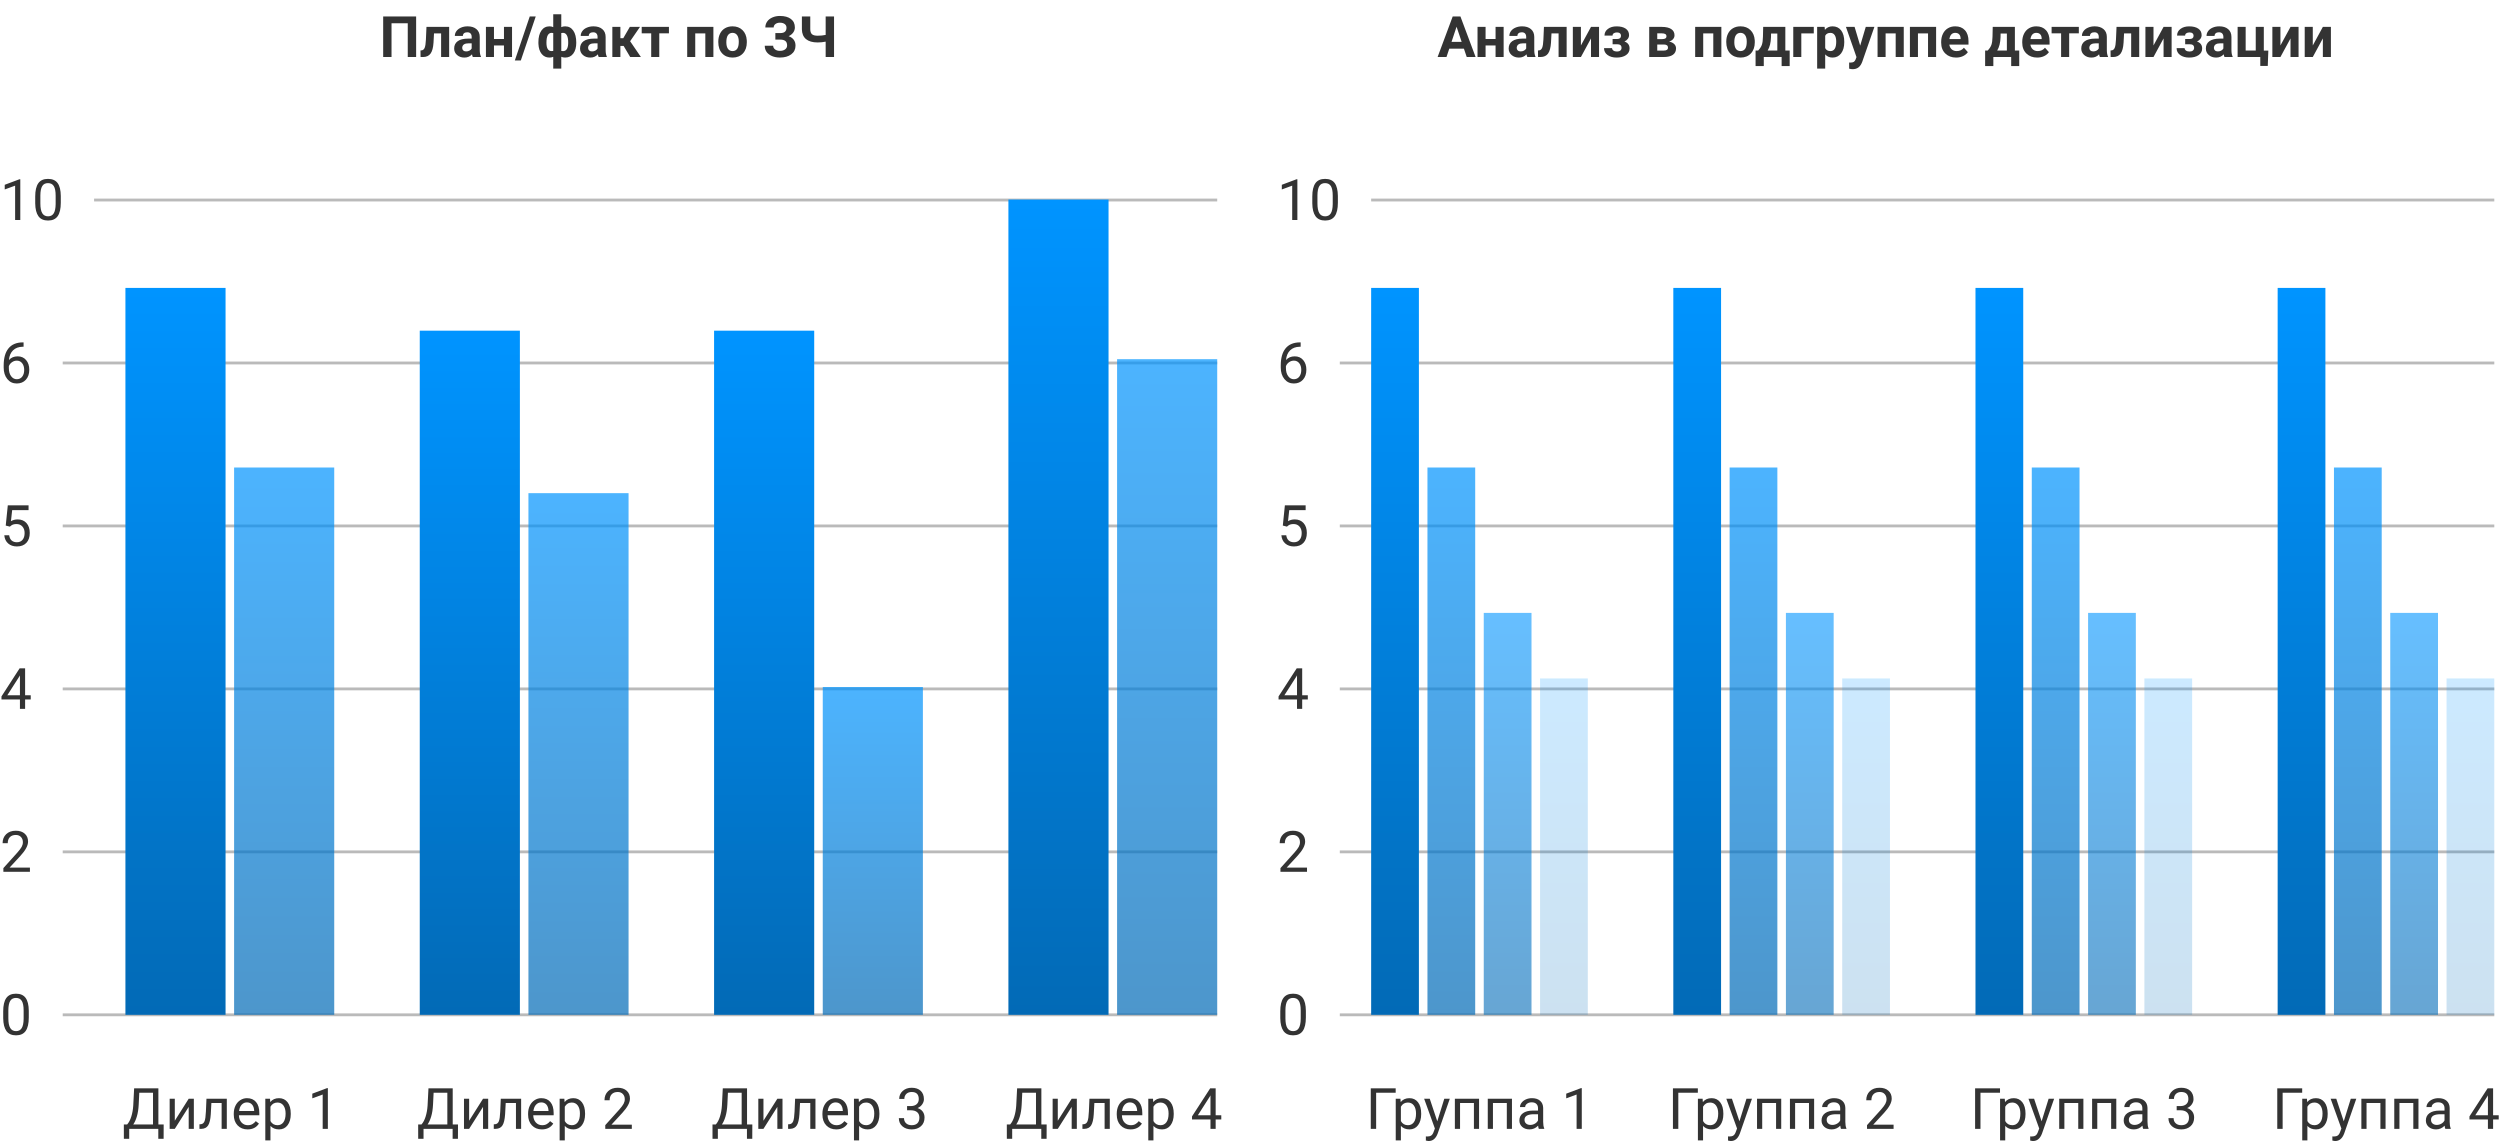
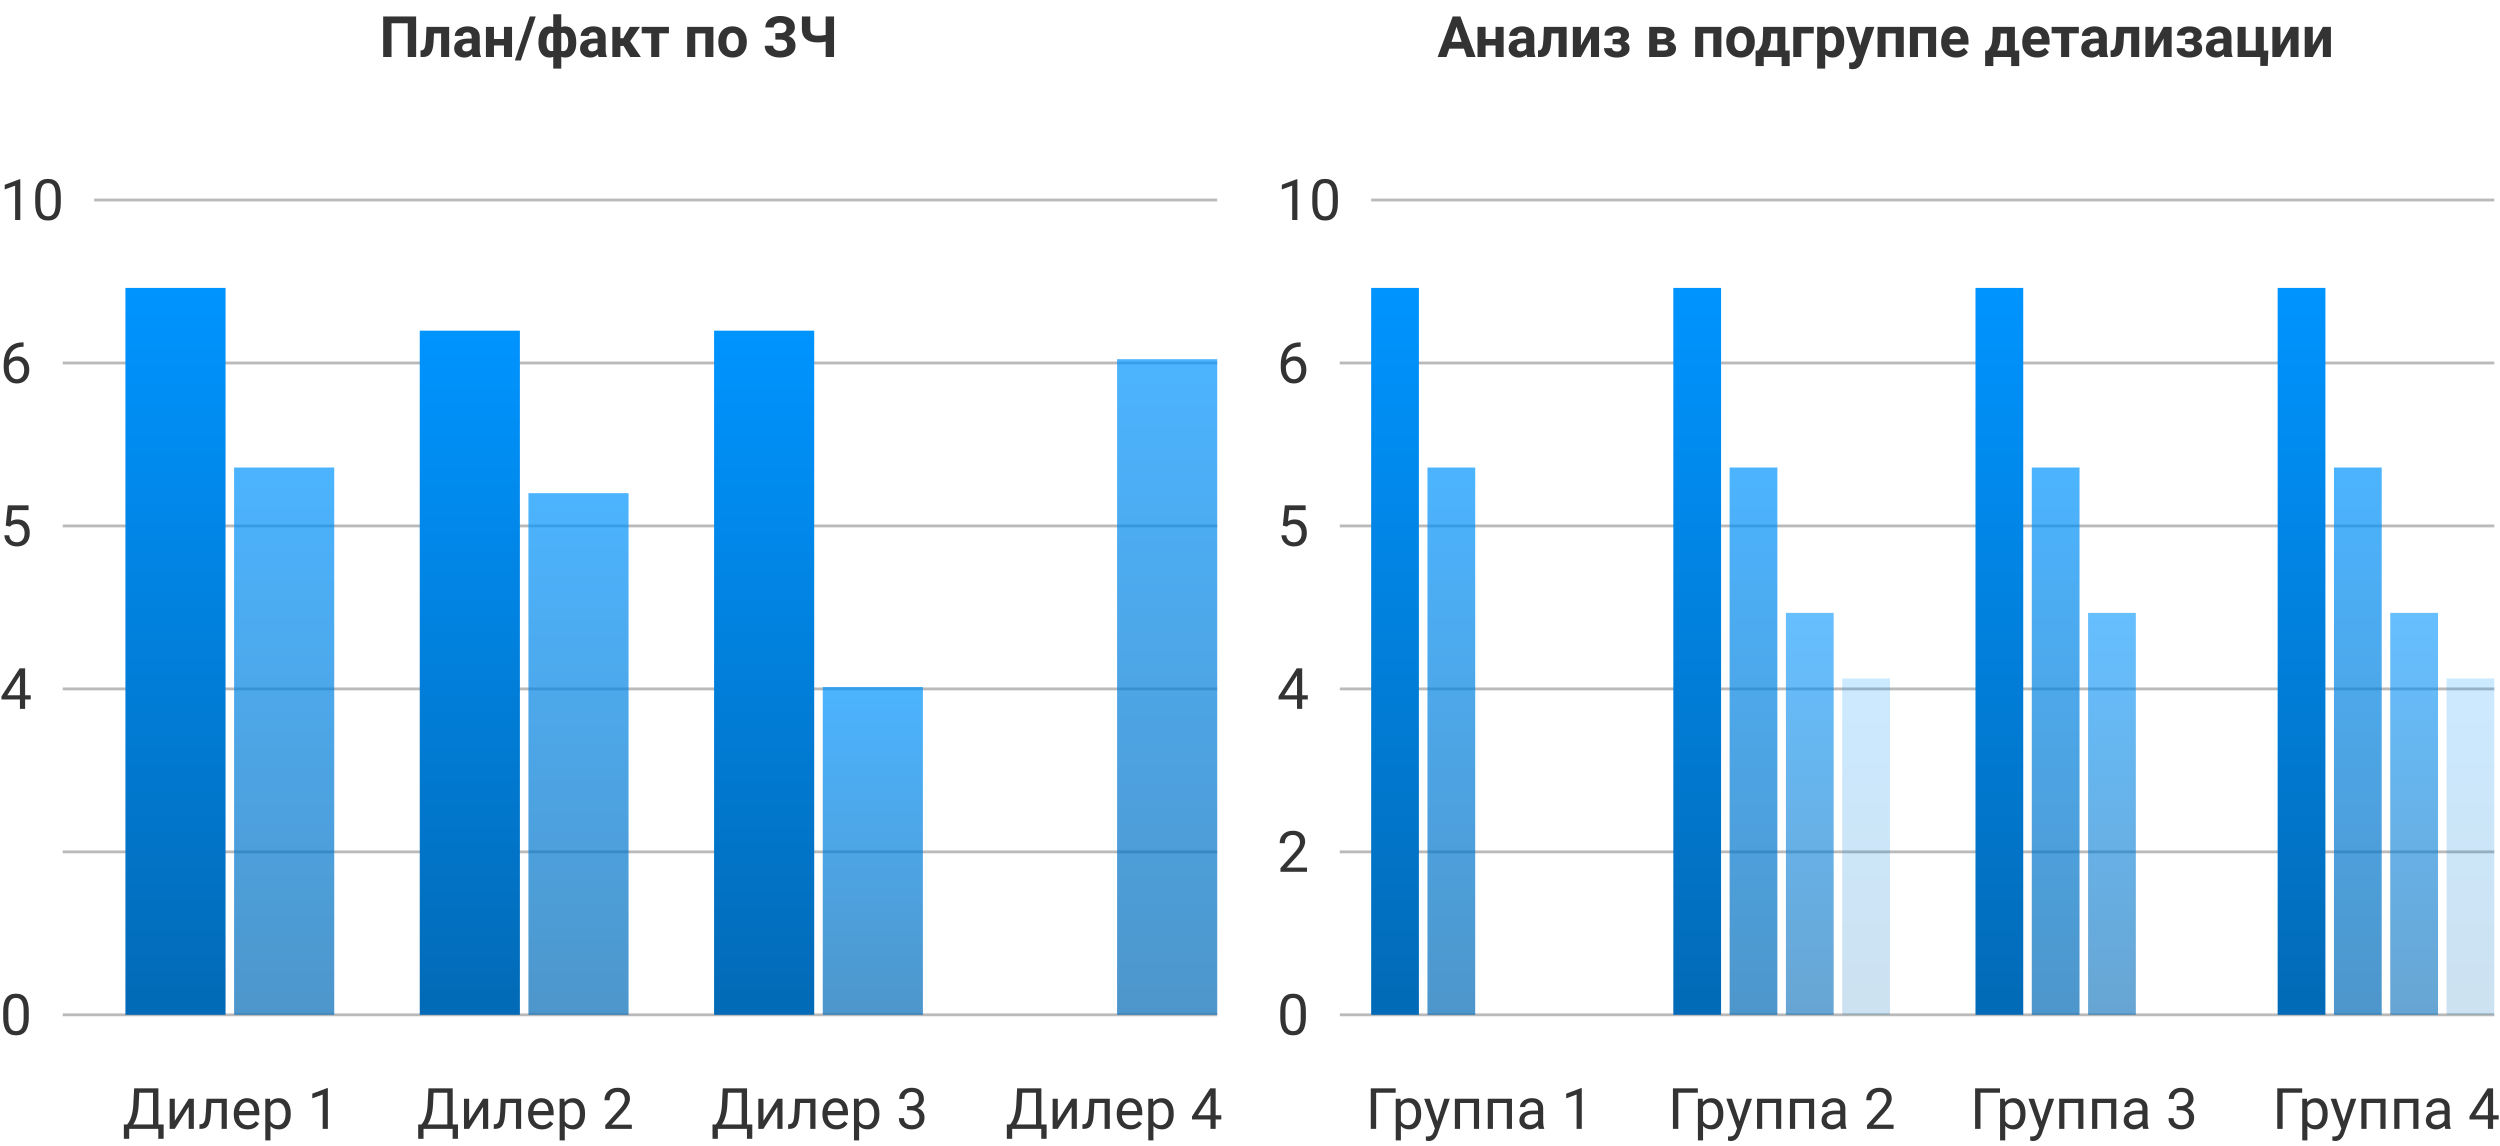
<svg xmlns="http://www.w3.org/2000/svg" width="877" height="402" viewBox="0 0 877 402" fill="none">
  <path d="M145.98 20L143.041 20L143.041 8.154L137.348 8.154L137.348 20L134.418 20L134.418 5.781L145.98 5.781L145.98 20ZM157.563 9.434L157.563 20H154.74L154.74 11.719H152.25L152.074 14.98C151.964 16.719 151.622 17.985 151.049 18.779C150.476 19.574 149.623 19.98 148.49 20H147.533L147.504 17.705L147.855 17.676C148.363 17.637 148.734 17.337 148.969 16.777C149.203 16.217 149.35 15.264 149.408 13.916L149.604 9.434L157.563 9.434ZM165.863 20C165.733 19.746 165.639 19.43 165.58 19.053C164.896 19.814 164.008 20.195 162.914 20.195C161.879 20.195 161.02 19.896 160.336 19.297C159.659 18.698 159.32 17.943 159.32 17.031C159.32 15.912 159.734 15.052 160.561 14.453C161.394 13.854 162.595 13.551 164.164 13.545L165.463 13.545L165.463 12.94C165.463 12.451 165.336 12.06 165.082 11.768C164.835 11.475 164.441 11.328 163.9 11.328C163.425 11.328 163.051 11.442 162.777 11.67C162.51 11.898 162.377 12.21 162.377 12.607L159.555 12.607C159.555 11.995 159.743 11.429 160.121 10.908C160.499 10.387 161.033 9.98 161.723 9.688C162.413 9.388 163.188 9.238 164.047 9.238C165.349 9.238 166.381 9.567 167.143 10.225C167.911 10.876 168.295 11.794 168.295 12.979L168.295 17.559C168.301 18.561 168.441 19.32 168.715 19.834L168.715 20H165.863ZM163.529 18.037C163.946 18.037 164.33 17.946 164.682 17.764C165.033 17.575 165.294 17.324 165.463 17.012L165.463 15.195L164.408 15.195C162.995 15.195 162.243 15.684 162.152 16.66L162.143 16.826C162.143 17.178 162.266 17.467 162.514 17.695C162.761 17.923 163.1 18.037 163.529 18.037ZM179.623 20H176.791L176.791 15.938L173.285 15.938L173.285 20L170.463 20L170.463 9.434H173.285L173.285 13.672L176.791 13.672L176.791 9.434L179.623 9.434L179.623 20ZM182.699 21.221L180.6 21.221L185.834 5.781L187.934 5.781L182.699 21.221ZM188.871 14.795C188.871 13.096 189.216 11.745 189.906 10.742C190.603 9.74 191.56 9.238 192.777 9.238C193.253 9.238 193.686 9.333 194.076 9.521L194.076 5L196.898 5L196.898 9.531C197.302 9.336 197.748 9.238 198.236 9.238C199.46 9.238 200.417 9.74 201.107 10.742C201.804 11.738 202.152 13.158 202.152 15C202.152 16.595 201.804 17.861 201.107 18.799C200.411 19.73 199.46 20.195 198.256 20.195C197.755 20.195 197.302 20.104 196.898 19.922L196.898 24.062H194.076L194.076 19.932C193.686 20.107 193.246 20.195 192.758 20.195C191.618 20.195 190.704 19.769 190.014 18.916C189.324 18.063 188.946 16.895 188.881 15.41L188.871 14.795ZM199.32 14.795C199.32 13.74 199.161 12.933 198.842 12.373C198.523 11.807 198.074 11.523 197.494 11.523C197.312 11.523 197.113 11.546 196.898 11.592L196.898 17.871C197.081 17.91 197.286 17.93 197.514 17.93C198.62 17.93 199.219 17.09 199.311 15.41L199.32 14.795ZM191.693 15C191.693 16.947 192.289 17.92 193.48 17.92C193.728 17.92 193.926 17.904 194.076 17.871L194.076 11.592C193.861 11.546 193.669 11.523 193.5 11.523C192.921 11.523 192.475 11.8 192.162 12.354C191.85 12.9 191.693 13.783 191.693 15ZM210.023 20C209.893 19.746 209.799 19.43 209.74 19.053C209.057 19.814 208.168 20.195 207.074 20.195C206.039 20.195 205.18 19.896 204.496 19.297C203.819 18.698 203.48 17.943 203.48 17.031C203.48 15.912 203.894 15.052 204.721 14.453C205.554 13.854 206.755 13.551 208.324 13.545H209.623L209.623 12.94C209.623 12.451 209.496 12.06 209.242 11.768C208.995 11.475 208.601 11.328 208.061 11.328C207.585 11.328 207.211 11.442 206.938 11.67C206.671 11.898 206.537 12.21 206.537 12.607L203.715 12.607C203.715 11.995 203.904 11.429 204.281 10.908C204.659 10.387 205.193 9.98 205.883 9.688C206.573 9.388 207.348 9.238 208.207 9.238C209.509 9.238 210.541 9.567 211.303 10.225C212.071 10.876 212.455 11.794 212.455 12.979L212.455 17.559C212.462 18.561 212.602 19.32 212.875 19.834L212.875 20H210.023ZM207.689 18.037C208.106 18.037 208.49 17.946 208.842 17.764C209.193 17.575 209.454 17.324 209.623 17.012L209.623 15.195H208.568C207.156 15.195 206.404 15.684 206.313 16.66L206.303 16.826C206.303 17.178 206.426 17.467 206.674 17.695C206.921 17.923 207.26 18.037 207.689 18.037ZM218.764 16.104L217.631 16.104L217.631 20H214.809L214.809 9.434L217.631 9.434L217.631 13.408H218.637L220.941 9.434H224.506L221.049 14.463L224.828 20H221.068L218.764 16.104ZM234.662 11.699L231.273 11.699L231.273 20H228.441L228.441 11.699H225.111L225.111 9.434L234.662 9.434L234.662 11.699ZM250.258 20H247.426L247.426 11.719H243.891L243.891 20H241.068L241.068 9.434L250.258 9.434L250.258 20ZM251.977 14.619C251.977 13.571 252.178 12.637 252.582 11.816C252.986 10.996 253.565 10.361 254.32 9.912C255.082 9.463 255.964 9.238 256.967 9.238C258.393 9.238 259.555 9.674 260.453 10.547C261.358 11.419 261.863 12.604 261.967 14.102L261.986 14.824C261.986 16.445 261.534 17.747 260.629 18.73C259.724 19.707 258.51 20.195 256.986 20.195C255.463 20.195 254.245 19.707 253.334 18.73C252.429 17.754 251.977 16.426 251.977 14.746V14.619ZM254.799 14.824C254.799 15.827 254.988 16.595 255.365 17.129C255.743 17.656 256.283 17.92 256.986 17.92C257.67 17.92 258.204 17.66 258.588 17.139C258.972 16.611 259.164 15.771 259.164 14.619C259.164 13.636 258.972 12.874 258.588 12.334C258.204 11.794 257.663 11.523 256.967 11.523C256.277 11.523 255.743 11.794 255.365 12.334C254.988 12.868 254.799 13.698 254.799 14.824ZM275.902 9.697C275.902 9.157 275.691 8.734 275.268 8.428C274.844 8.115 274.285 7.959 273.588 7.959C272.963 7.959 272.442 8.115 272.025 8.428C271.615 8.734 271.41 9.134 271.41 9.629H268.48C268.48 8.861 268.695 8.171 269.125 7.559C269.561 6.94 270.176 6.458 270.971 6.113C271.771 5.768 272.644 5.596 273.588 5.596C275.229 5.596 276.514 5.947 277.445 6.65C278.376 7.354 278.842 8.35 278.842 9.639C278.842 10.27 278.65 10.856 278.266 11.396C277.888 11.937 277.348 12.37 276.645 12.695C277.426 12.969 278.025 13.385 278.441 13.945C278.858 14.499 279.066 15.189 279.066 16.016C279.066 17.292 278.565 18.307 277.563 19.062C276.566 19.811 275.242 20.186 273.588 20.186C272.553 20.186 271.622 20.01 270.795 19.658C269.968 19.3 269.34 18.815 268.91 18.203C268.487 17.585 268.275 16.869 268.275 16.055H271.225C271.225 16.562 271.446 16.989 271.889 17.334C272.331 17.672 272.898 17.842 273.588 17.842C274.369 17.842 274.984 17.666 275.434 17.314C275.889 16.963 276.117 16.517 276.117 15.977C276.117 15.234 275.915 14.704 275.512 14.385C275.108 14.059 274.519 13.896 273.744 13.896H271.996L271.996 11.602H273.803C275.202 11.582 275.902 10.947 275.902 9.697ZM292.582 5.781L292.582 20L289.643 20L289.643 14.609C288.751 14.798 287.82 14.893 286.85 14.893C285.046 14.893 283.676 14.499 282.738 13.711C281.807 12.923 281.329 11.784 281.303 10.293L281.303 5.781L284.242 5.781L284.242 10.234C284.249 11.048 284.444 11.634 284.828 11.992C285.219 12.35 285.893 12.529 286.85 12.529C287.82 12.529 288.751 12.435 289.643 12.246L289.643 5.781L292.582 5.781Z" fill="#333333" />
  <path d="M7.119 77.167H5.303L5.303 65.126L1.66 66.464L1.66 64.823L6.836 62.88H7.119L7.119 77.167ZM21.328 71.102C21.328 73.218 20.967 74.79 20.244 75.819C19.521 76.848 18.392 77.362 16.855 77.362C15.338 77.362 14.216 76.861 13.486 75.858C12.757 74.849 12.38 73.345 12.354 71.346L12.354 68.934C12.354 66.844 12.715 65.292 13.438 64.276C14.16 63.261 15.293 62.753 16.836 62.753C18.366 62.753 19.492 63.244 20.215 64.227C20.938 65.204 21.309 66.714 21.328 68.758L21.328 71.102ZM19.521 68.632C19.521 67.102 19.307 65.988 18.877 65.292C18.447 64.589 17.767 64.237 16.836 64.237C15.912 64.237 15.238 64.585 14.815 65.282C14.391 65.979 14.173 67.05 14.16 68.495L14.16 71.385C14.16 72.922 14.382 74.058 14.824 74.794C15.273 75.523 15.95 75.888 16.855 75.888C17.747 75.888 18.408 75.542 18.838 74.852C19.274 74.162 19.502 73.075 19.521 71.591L19.521 68.632Z" fill="#333333" />
  <path d="M427 70.167L33 70.167" stroke="#BABABA" />
  <path d="M8.271 120.105L8.271 121.638H7.939C6.533 121.664 5.413 122.081 4.58 122.888C3.747 123.695 3.265 124.831 3.135 126.296C3.883 125.437 4.906 125.007 6.201 125.007C7.438 125.007 8.424 125.443 9.16 126.316C9.902 127.188 10.273 128.314 10.273 129.695C10.273 131.159 9.873 132.331 9.072 133.21C8.278 134.089 7.21 134.529 5.869 134.529C4.508 134.529 3.405 134.008 2.559 132.966C1.712 131.918 1.289 130.57 1.289 128.923L1.289 128.23C1.289 125.613 1.846 123.614 2.959 122.234C4.079 120.847 5.742 120.137 7.949 120.105H8.271ZM5.898 126.511C5.28 126.511 4.71 126.697 4.189 127.068C3.669 127.439 3.307 127.904 3.105 128.464L3.105 129.128C3.105 130.3 3.369 131.244 3.896 131.96C4.424 132.676 5.081 133.034 5.869 133.034C6.683 133.034 7.321 132.735 7.783 132.136C8.252 131.537 8.486 130.753 8.486 129.782C8.486 128.806 8.249 128.018 7.773 127.419C7.305 126.814 6.68 126.511 5.898 126.511Z" fill="#333333" />
  <path d="M427 127.333L22 127.333" stroke="#BABABA" />
  <path d="M2.012 184.371L2.734 177.281H10.02L10.02 178.951H4.268L3.838 182.828C4.535 182.418 5.326 182.213 6.211 182.213C7.507 182.213 8.535 182.643 9.297 183.502C10.059 184.355 10.44 185.51 10.44 186.969C10.44 188.434 10.042 189.589 9.248 190.436C8.46 191.275 7.357 191.695 5.938 191.695C4.681 191.695 3.656 191.347 2.861 190.65C2.067 189.954 1.615 188.99 1.504 187.76H3.213C3.324 188.574 3.613 189.189 4.082 189.605C4.551 190.016 5.169 190.221 5.938 190.221C6.777 190.221 7.435 189.934 7.91 189.361C8.392 188.788 8.633 187.997 8.633 186.988C8.633 186.038 8.372 185.276 7.852 184.703C7.337 184.124 6.65 183.834 5.791 183.834C5.003 183.834 4.385 184.007 3.936 184.352L3.457 184.742L2.012 184.371Z" fill="#333333" />
  <path d="M427 184.5L22 184.5" stroke="#BABABA" />
  <path d="M8.809 243.891H10.781L10.781 245.366H8.809L8.809 248.667H6.992L6.992 245.366H0.518L0.518 244.302L6.885 234.448H8.809L8.809 243.891ZM2.568 243.891H6.992L6.992 236.919L6.777 237.309L2.568 243.891Z" fill="#333333" />
  <path d="M427 241.667L22 241.667" stroke="#BABABA" />
-   <path d="M10.498 305.833H1.182L1.182 304.534L6.104 299.066C6.833 298.239 7.334 297.568 7.607 297.054C7.887 296.533 8.027 295.996 8.027 295.443C8.027 294.7 7.803 294.092 7.354 293.616C6.904 293.141 6.305 292.904 5.557 292.904C4.658 292.904 3.958 293.161 3.457 293.675C2.962 294.183 2.715 294.892 2.715 295.804H0.908C0.908 294.495 1.328 293.437 2.168 292.63C3.014 291.823 4.144 291.419 5.557 291.419C6.878 291.419 7.923 291.767 8.691 292.464C9.46 293.154 9.844 294.075 9.844 295.228C9.844 296.628 8.952 298.294 7.168 300.228L3.359 304.359H10.498L10.498 305.833Z" fill="#333333" />
  <path d="M427 298.833H22" stroke="#BABABA" />
  <path d="M10.098 356.936C10.098 359.051 9.736 360.624 9.014 361.652C8.291 362.681 7.161 363.195 5.625 363.195C4.108 363.195 2.985 362.694 2.256 361.691C1.527 360.682 1.149 359.178 1.123 357.18L1.123 354.768C1.123 352.678 1.484 351.125 2.207 350.109C2.93 349.094 4.062 348.586 5.605 348.586C7.135 348.586 8.262 349.077 8.984 350.061C9.707 351.037 10.078 352.548 10.098 354.592L10.098 356.936ZM8.291 354.465C8.291 352.935 8.076 351.822 7.646 351.125C7.217 350.422 6.536 350.07 5.605 350.07C4.681 350.07 4.007 350.419 3.584 351.115C3.161 351.812 2.943 352.883 2.93 354.328L2.93 357.219C2.93 358.755 3.151 359.891 3.594 360.627C4.043 361.356 4.72 361.721 5.625 361.721C6.517 361.721 7.178 361.376 7.607 360.686C8.044 359.995 8.271 358.908 8.291 357.424L8.291 354.465Z" fill="#333333" />
  <path d="M427 356H22" stroke="#BABABA" />
  <rect width="35.125" height="192" transform="translate(117.25 356) rotate(180)" fill="url(#paint0_linear_943_21602)" fill-opacity="0.7" />
  <rect width="35.125" height="255" transform="translate(79.125 356) rotate(180)" fill="url(#paint1_linear_943_21602)" />
  <path d="M57.397 399.486H55.531L55.531 396H45.326L45.326 399.496H43.451L43.441 394.467H44.603C45.215 393.777 45.7 392.852 46.059 391.693C46.423 390.528 46.651 389.252 46.742 387.865L47.055 381.781H55.56L55.56 394.467H57.416L57.397 399.486ZM46.742 394.467H53.676L53.676 383.324H48.861L48.656 387.504C48.572 389.138 48.353 390.531 48.002 391.684C47.657 392.836 47.237 393.764 46.742 394.467ZM66.195 385.434H68.002L68.002 396H66.195L66.195 388.295L61.322 396H59.516L59.516 385.434H61.322L61.322 393.148L66.195 385.434ZM79.564 385.434L79.564 396H77.748L77.748 386.928H74.154L73.939 390.883C73.822 392.699 73.516 393.998 73.022 394.779C72.533 395.561 71.755 395.967 70.688 396H69.965L69.965 394.408L70.482 394.369C71.068 394.304 71.488 393.965 71.742 393.354C71.996 392.742 72.159 391.609 72.231 389.955L72.426 385.434H79.564ZM86.85 396.195C85.417 396.195 84.252 395.727 83.353 394.789C82.455 393.845 82.006 392.585 82.006 391.01L82.006 390.678C82.006 389.63 82.204 388.695 82.602 387.875C83.005 387.048 83.565 386.404 84.281 385.941C85.004 385.473 85.785 385.238 86.625 385.238C87.999 385.238 89.066 385.691 89.828 386.596C90.59 387.501 90.971 388.796 90.971 390.482L90.971 391.234H83.812C83.838 392.276 84.141 393.119 84.721 393.764C85.307 394.402 86.049 394.721 86.947 394.721C87.585 394.721 88.126 394.59 88.568 394.33C89.011 394.07 89.398 393.725 89.731 393.295L90.834 394.154C89.949 395.515 88.62 396.195 86.85 396.195ZM86.625 386.723C85.896 386.723 85.284 386.99 84.789 387.523C84.294 388.051 83.988 388.793 83.871 389.75H89.164V389.613C89.112 388.695 88.865 387.986 88.422 387.484C87.979 386.977 87.38 386.723 86.625 386.723ZM101.996 390.834C101.996 392.442 101.628 393.738 100.893 394.721C100.157 395.704 99.161 396.195 97.904 396.195C96.622 396.195 95.613 395.788 94.877 394.975L94.877 400.062H93.07L93.07 385.434H94.721L94.809 386.605C95.544 385.694 96.566 385.238 97.875 385.238C99.144 385.238 100.147 385.717 100.883 386.674C101.625 387.631 101.996 388.962 101.996 390.668L101.996 390.834ZM100.189 390.629C100.189 389.438 99.936 388.497 99.428 387.807C98.92 387.117 98.223 386.771 97.338 386.771C96.244 386.771 95.424 387.257 94.877 388.227L94.877 393.275C95.417 394.239 96.244 394.721 97.357 394.721C98.223 394.721 98.91 394.379 99.418 393.695C99.932 393.005 100.189 391.983 100.189 390.629ZM115.014 396H113.197L113.197 383.959L109.555 385.297L109.555 383.656L114.73 381.713H115.014L115.014 396Z" fill="#333333" />
  <rect width="35.125" height="183" transform="translate(220.5 356) rotate(180)" fill="url(#paint2_linear_943_21602)" fill-opacity="0.7" />
  <rect width="35.125" height="240" transform="translate(182.375 356) rotate(180)" fill="url(#paint3_linear_943_21602)" />
  <path d="M160.646 399.486H158.781L158.781 396H148.576L148.576 399.496H146.701L146.691 394.467H147.854C148.465 393.777 148.951 392.852 149.309 391.693C149.673 390.528 149.901 389.252 149.992 387.865L150.305 381.781H158.811L158.811 394.467H160.666L160.646 399.486ZM149.992 394.467H156.926L156.926 383.324H152.111L151.906 387.504C151.822 389.138 151.604 390.531 151.252 391.684C150.907 392.836 150.487 393.764 149.992 394.467ZM169.445 385.434H171.252L171.252 396H169.445L169.445 388.295L164.572 396H162.766L162.766 385.434H164.572L164.572 393.148L169.445 385.434ZM182.814 385.434L182.814 396H180.998L180.998 386.928H177.404L177.189 390.883C177.072 392.699 176.766 393.998 176.271 394.779C175.783 395.561 175.005 395.967 173.938 396H173.215L173.215 394.408L173.732 394.369C174.318 394.304 174.738 393.965 174.992 393.354C175.246 392.742 175.409 391.609 175.48 389.955L175.676 385.434H182.814ZM190.1 396.195C188.667 396.195 187.502 395.727 186.604 394.789C185.705 393.845 185.256 392.585 185.256 391.01L185.256 390.678C185.256 389.63 185.454 388.695 185.852 387.875C186.255 387.048 186.815 386.404 187.531 385.941C188.254 385.473 189.035 385.238 189.875 385.238C191.249 385.238 192.316 385.691 193.078 386.596C193.84 387.501 194.221 388.796 194.221 390.482L194.221 391.234H187.063C187.089 392.276 187.391 393.119 187.971 393.764C188.557 394.402 189.299 394.721 190.197 394.721C190.835 394.721 191.376 394.59 191.818 394.33C192.261 394.07 192.648 393.725 192.98 393.295L194.084 394.154C193.199 395.515 191.87 396.195 190.1 396.195ZM189.875 386.723C189.146 386.723 188.534 386.99 188.039 387.523C187.544 388.051 187.238 388.793 187.121 389.75H192.414V389.613C192.362 388.695 192.115 387.986 191.672 387.484C191.229 386.977 190.63 386.723 189.875 386.723ZM205.246 390.834C205.246 392.442 204.878 393.738 204.143 394.721C203.407 395.704 202.411 396.195 201.154 396.195C199.872 396.195 198.863 395.788 198.127 394.975L198.127 400.062H196.32L196.32 385.434H197.971L198.059 386.605C198.794 385.694 199.816 385.238 201.125 385.238C202.395 385.238 203.397 385.717 204.133 386.674C204.875 387.631 205.246 388.962 205.246 390.668L205.246 390.834ZM203.439 390.629C203.439 389.438 203.186 388.497 202.678 387.807C202.17 387.117 201.473 386.771 200.588 386.771C199.494 386.771 198.674 387.257 198.127 388.227L198.127 393.275C198.667 394.239 199.494 394.721 200.607 394.721C201.473 394.721 202.16 394.379 202.668 393.695C203.182 393.005 203.439 391.983 203.439 390.629ZM221.643 396H212.326L212.326 394.701L217.248 389.232C217.977 388.406 218.479 387.735 218.752 387.221C219.032 386.7 219.172 386.163 219.172 385.609C219.172 384.867 218.947 384.258 218.498 383.783C218.049 383.308 217.45 383.07 216.701 383.07C215.803 383.07 215.103 383.327 214.602 383.842C214.107 384.35 213.859 385.059 213.859 385.971H212.053C212.053 384.662 212.473 383.604 213.313 382.797C214.159 381.99 215.288 381.586 216.701 381.586C218.023 381.586 219.068 381.934 219.836 382.631C220.604 383.321 220.988 384.242 220.988 385.395C220.988 386.794 220.096 388.461 218.313 390.395L214.504 394.525H221.643L221.643 396Z" fill="#333333" />
  <rect width="35.125" height="115" transform="translate(323.75 356) rotate(180)" fill="url(#paint4_linear_943_21602)" fill-opacity="0.7" />
  <rect width="35.125" height="240" transform="translate(285.625 356) rotate(180)" fill="url(#paint5_linear_943_21602)" />
  <path d="M263.896 399.486H262.031L262.031 396H251.826L251.826 399.496H249.951L249.941 394.467H251.104C251.715 393.777 252.201 392.852 252.559 391.693C252.923 390.528 253.151 389.252 253.242 387.865L253.555 381.781H262.061L262.061 394.467H263.916L263.896 399.486ZM253.242 394.467H260.176L260.176 383.324H255.361L255.156 387.504C255.072 389.138 254.854 390.531 254.502 391.684C254.157 392.836 253.737 393.764 253.242 394.467ZM272.695 385.434H274.502L274.502 396H272.695L272.695 388.295L267.822 396H266.016L266.016 385.434H267.822L267.822 393.148L272.695 385.434ZM286.064 385.434L286.064 396H284.248L284.248 386.928H280.654L280.439 390.883C280.322 392.699 280.016 393.998 279.521 394.779C279.033 395.561 278.255 395.967 277.188 396H276.465L276.465 394.408L276.982 394.369C277.568 394.304 277.988 393.965 278.242 393.354C278.496 392.742 278.659 391.609 278.73 389.955L278.926 385.434H286.064ZM293.35 396.195C291.917 396.195 290.752 395.727 289.854 394.789C288.955 393.845 288.506 392.585 288.506 391.01V390.678C288.506 389.63 288.704 388.695 289.102 387.875C289.505 387.048 290.065 386.404 290.781 385.941C291.504 385.473 292.285 385.238 293.125 385.238C294.499 385.238 295.566 385.691 296.328 386.596C297.09 387.501 297.471 388.796 297.471 390.482L297.471 391.234H290.313C290.339 392.276 290.641 393.119 291.221 393.764C291.807 394.402 292.549 394.721 293.447 394.721C294.085 394.721 294.626 394.59 295.068 394.33C295.511 394.07 295.898 393.725 296.23 393.295L297.334 394.154C296.449 395.515 295.12 396.195 293.35 396.195ZM293.125 386.723C292.396 386.723 291.784 386.99 291.289 387.523C290.794 388.051 290.488 388.793 290.371 389.75H295.664V389.613C295.612 388.695 295.365 387.986 294.922 387.484C294.479 386.977 293.88 386.723 293.125 386.723ZM308.496 390.834C308.496 392.442 308.128 393.738 307.393 394.721C306.657 395.704 305.661 396.195 304.404 396.195C303.122 396.195 302.113 395.788 301.377 394.975L301.377 400.062H299.57L299.57 385.434H301.221L301.309 386.605C302.044 385.694 303.066 385.238 304.375 385.238C305.645 385.238 306.647 385.717 307.383 386.674C308.125 387.631 308.496 388.962 308.496 390.668V390.834ZM306.689 390.629C306.689 389.438 306.436 388.497 305.928 387.807C305.42 387.117 304.723 386.771 303.838 386.771C302.744 386.771 301.924 387.257 301.377 388.227L301.377 393.275C301.917 394.239 302.744 394.721 303.857 394.721C304.723 394.721 305.41 394.379 305.918 393.695C306.432 393.005 306.689 391.983 306.689 390.629ZM318.203 388.012H319.561C320.413 387.999 321.084 387.774 321.572 387.338C322.061 386.902 322.305 386.312 322.305 385.57C322.305 383.904 321.475 383.07 319.814 383.07C319.033 383.07 318.408 383.295 317.939 383.744C317.477 384.187 317.246 384.776 317.246 385.512H315.439C315.439 384.385 315.85 383.451 316.67 382.709C317.497 381.96 318.545 381.586 319.814 381.586C321.156 381.586 322.207 381.941 322.969 382.65C323.73 383.36 324.111 384.346 324.111 385.609C324.111 386.228 323.91 386.827 323.506 387.406C323.109 387.986 322.565 388.419 321.875 388.705C322.656 388.952 323.258 389.363 323.682 389.936C324.111 390.508 324.326 391.208 324.326 392.035C324.326 393.311 323.91 394.324 323.076 395.072C322.243 395.821 321.159 396.195 319.824 396.195C318.49 396.195 317.402 395.834 316.563 395.111C315.729 394.389 315.313 393.435 315.313 392.25H317.129C317.129 392.999 317.373 393.598 317.861 394.047C318.35 394.496 319.004 394.721 319.824 394.721C320.697 394.721 321.364 394.493 321.826 394.037C322.288 393.581 322.52 392.927 322.52 392.074C322.52 391.247 322.266 390.613 321.758 390.17C321.25 389.727 320.518 389.499 319.561 389.486H318.203L318.203 388.012Z" fill="#333333" />
  <rect width="35.125" height="230" transform="translate(427 356) rotate(180)" fill="url(#paint6_linear_943_21602)" fill-opacity="0.7" />
-   <rect width="35.125" height="286" transform="translate(388.875 356) rotate(180)" fill="url(#paint7_linear_943_21602)" />
  <path d="M367.146 399.486H365.281L365.281 396H355.076L355.076 399.496H353.201L353.191 394.467H354.354C354.965 393.777 355.451 392.852 355.809 391.693C356.173 390.528 356.401 389.252 356.492 387.865L356.805 381.781H365.311L365.311 394.467H367.166L367.146 399.486ZM356.492 394.467H363.426L363.426 383.324H358.611L358.406 387.504C358.322 389.138 358.104 390.531 357.752 391.684C357.407 392.836 356.987 393.764 356.492 394.467ZM375.945 385.434H377.752L377.752 396H375.945L375.945 388.295L371.072 396H369.266L369.266 385.434H371.072L371.072 393.148L375.945 385.434ZM389.314 385.434L389.314 396H387.498L387.498 386.928H383.904L383.689 390.883C383.572 392.699 383.266 393.998 382.771 394.779C382.283 395.561 381.505 395.967 380.438 396H379.715L379.715 394.408L380.232 394.369C380.818 394.304 381.238 393.965 381.492 393.354C381.746 392.742 381.909 391.609 381.98 389.955L382.176 385.434H389.314ZM396.6 396.195C395.167 396.195 394.002 395.727 393.104 394.789C392.205 393.845 391.756 392.585 391.756 391.01V390.678C391.756 389.63 391.954 388.695 392.352 387.875C392.755 387.048 393.315 386.404 394.031 385.941C394.754 385.473 395.535 385.238 396.375 385.238C397.749 385.238 398.816 385.691 399.578 386.596C400.34 387.501 400.721 388.796 400.721 390.482L400.721 391.234H393.563C393.589 392.276 393.891 393.119 394.471 393.764C395.057 394.402 395.799 394.721 396.697 394.721C397.335 394.721 397.876 394.59 398.318 394.33C398.761 394.07 399.148 393.725 399.48 393.295L400.584 394.154C399.699 395.515 398.37 396.195 396.6 396.195ZM396.375 386.723C395.646 386.723 395.034 386.99 394.539 387.523C394.044 388.051 393.738 388.793 393.621 389.75H398.914V389.613C398.862 388.695 398.615 387.986 398.172 387.484C397.729 386.977 397.13 386.723 396.375 386.723ZM411.746 390.834C411.746 392.442 411.378 393.738 410.643 394.721C409.907 395.704 408.911 396.195 407.654 396.195C406.372 396.195 405.363 395.788 404.627 394.975L404.627 400.062H402.82L402.82 385.434H404.471L404.559 386.605C405.294 385.694 406.316 385.238 407.625 385.238C408.895 385.238 409.897 385.717 410.633 386.674C411.375 387.631 411.746 388.962 411.746 390.668V390.834ZM409.939 390.629C409.939 389.438 409.686 388.497 409.178 387.807C408.67 387.117 407.973 386.771 407.088 386.771C405.994 386.771 405.174 387.257 404.627 388.227L404.627 393.275C405.167 394.239 405.994 394.721 407.107 394.721C407.973 394.721 408.66 394.379 409.168 393.695C409.682 393.005 409.939 391.983 409.939 390.629ZM426.453 391.225H428.426L428.426 392.699H426.453L426.453 396H424.637L424.637 392.699H418.162V391.635L424.529 381.781H426.453L426.453 391.225ZM420.213 391.225H424.637L424.637 384.252L424.422 384.643L420.213 391.225Z" fill="#333333" />
  <path d="M513.541 17.07H508.404L507.428 20H504.313L509.605 5.781L512.32 5.781L517.643 20L514.527 20L513.541 17.07ZM509.195 14.697L512.75 14.697L510.963 9.375L509.195 14.697ZM527.477 20L524.645 20L524.645 15.938L521.139 15.938L521.139 20H518.316L518.316 9.434L521.139 9.434L521.139 13.672L524.645 13.672L524.645 9.434H527.477L527.477 20ZM535.787 20C535.657 19.746 535.563 19.43 535.504 19.053C534.82 19.814 533.932 20.195 532.838 20.195C531.803 20.195 530.943 19.896 530.26 19.297C529.583 18.698 529.244 17.943 529.244 17.031C529.244 15.912 529.658 15.052 530.484 14.453C531.318 13.854 532.519 13.551 534.088 13.545H535.387L535.387 12.94C535.387 12.451 535.26 12.06 535.006 11.768C534.758 11.475 534.365 11.328 533.824 11.328C533.349 11.328 532.975 11.442 532.701 11.67C532.434 11.898 532.301 12.21 532.301 12.607H529.479C529.479 11.995 529.667 11.429 530.045 10.908C530.423 10.387 530.956 9.98 531.646 9.688C532.337 9.388 533.111 9.238 533.971 9.238C535.273 9.238 536.305 9.567 537.066 10.225C537.835 10.876 538.219 11.794 538.219 12.979L538.219 17.559C538.225 18.561 538.365 19.32 538.639 19.834V20L535.787 20ZM533.453 18.037C533.87 18.037 534.254 17.946 534.605 17.764C534.957 17.575 535.217 17.324 535.387 17.012V15.195H534.332C532.919 15.195 532.167 15.684 532.076 16.66L532.066 16.826C532.066 17.178 532.19 17.467 532.438 17.695C532.685 17.923 533.023 18.037 533.453 18.037ZM549.576 9.434L549.576 20H546.754L546.754 11.719H544.264L544.088 14.98C543.977 16.719 543.635 17.985 543.063 18.779C542.49 19.574 541.637 19.98 540.504 20H539.547L539.518 17.705L539.869 17.676C540.377 17.637 540.748 17.337 540.982 16.777C541.217 16.217 541.363 15.264 541.422 13.916L541.617 9.434L549.576 9.434ZM558.121 9.434H560.943L560.943 20H558.121L558.121 13.477L554.586 20H551.754L551.754 9.434L554.586 9.434L554.586 15.947L558.121 9.434ZM568.648 12.549C568.648 12.178 568.525 11.891 568.277 11.69C568.036 11.481 567.691 11.377 567.242 11.377C566.78 11.377 566.402 11.475 566.109 11.67C565.823 11.859 565.68 12.129 565.68 12.48H562.857C562.857 11.523 563.255 10.745 564.049 10.146C564.843 9.548 565.859 9.248 567.096 9.248C568.456 9.248 569.524 9.515 570.299 10.049C571.08 10.583 571.471 11.341 571.471 12.324C571.471 12.793 571.327 13.226 571.041 13.623C570.761 14.014 570.364 14.326 569.85 14.56C571.054 14.984 571.656 15.801 571.656 17.012C571.656 17.982 571.24 18.756 570.406 19.336C569.579 19.909 568.476 20.195 567.096 20.195C565.813 20.195 564.758 19.896 563.932 19.297C563.105 18.698 562.691 17.891 562.691 16.875L565.514 16.875C565.514 17.233 565.673 17.523 565.992 17.744C566.311 17.965 566.728 18.076 567.242 18.076C567.743 18.076 568.134 17.959 568.414 17.725C568.694 17.49 568.834 17.184 568.834 16.807C568.834 16.344 568.701 16.016 568.434 15.82C568.167 15.618 567.766 15.518 567.232 15.518L565.699 15.518L565.699 13.682L567.33 13.682C568.209 13.656 568.648 13.278 568.648 12.549ZM578.541 20L578.541 9.434L582.955 9.434C584.394 9.434 585.497 9.688 586.266 10.195C587.034 10.703 587.418 11.432 587.418 12.383C587.418 12.871 587.255 13.31 586.93 13.701C586.611 14.085 586.142 14.382 585.523 14.59C586.279 14.733 586.871 15.016 587.301 15.44C587.737 15.856 587.955 16.37 587.955 16.982C587.955 17.965 587.584 18.714 586.842 19.229C586.106 19.743 585.035 20 583.629 20L578.541 20ZM581.363 15.615L581.363 17.744L583.639 17.744C584.635 17.744 585.133 17.396 585.133 16.699C585.133 15.99 584.658 15.628 583.707 15.615H581.363ZM581.363 13.721H583.111C584.101 13.708 584.596 13.389 584.596 12.764C584.596 12.38 584.459 12.106 584.186 11.943C583.919 11.781 583.508 11.699 582.955 11.699H581.363L581.363 13.721ZM603.854 20L601.021 20L601.021 11.719L597.486 11.719L597.486 20H594.664L594.664 9.434L603.854 9.434L603.854 20ZM605.572 14.619C605.572 13.571 605.774 12.637 606.178 11.816C606.581 10.996 607.161 10.361 607.916 9.912C608.678 9.463 609.56 9.238 610.563 9.238C611.988 9.238 613.15 9.674 614.049 10.547C614.954 11.419 615.458 12.604 615.563 14.102L615.582 14.824C615.582 16.445 615.13 17.747 614.225 18.73C613.32 19.707 612.105 20.195 610.582 20.195C609.059 20.195 607.841 19.707 606.93 18.73C606.025 17.754 605.572 16.426 605.572 14.746V14.619ZM608.395 14.824C608.395 15.827 608.583 16.595 608.961 17.129C609.339 17.656 609.879 17.92 610.582 17.92C611.266 17.92 611.799 17.66 612.184 17.139C612.568 16.611 612.76 15.771 612.76 14.619C612.76 13.636 612.568 12.874 612.184 12.334C611.799 11.794 611.259 11.523 610.563 11.523C609.872 11.523 609.339 11.794 608.961 12.334C608.583 12.868 608.395 13.698 608.395 14.824ZM616.764 17.725C617.402 17.047 617.835 16.377 618.063 15.713C618.29 15.049 618.417 14.108 618.443 12.891L618.521 9.434L626.295 9.434L626.295 17.725H627.818L627.818 23.174H624.996L624.996 20L618.736 20L618.736 23.174H615.855L615.855 17.725H616.764ZM620.094 17.725H623.482L623.482 11.768L621.285 11.768L621.266 13.037C621.207 14.977 620.816 16.54 620.094 17.725ZM636.275 11.719L631.9 11.719L631.9 20H629.078L629.078 9.434L636.275 9.434L636.275 11.719ZM646.969 14.815C646.969 16.442 646.598 17.747 645.855 18.73C645.12 19.707 644.124 20.195 642.867 20.195C641.799 20.195 640.937 19.824 640.279 19.082L640.279 24.062L637.457 24.062L637.457 9.434H640.074L640.172 10.469C640.855 9.648 641.747 9.238 642.848 9.238C644.15 9.238 645.162 9.72 645.885 10.684C646.607 11.647 646.969 12.975 646.969 14.668V14.815ZM644.146 14.609C644.146 13.626 643.971 12.868 643.619 12.334C643.274 11.8 642.77 11.533 642.105 11.533C641.22 11.533 640.611 11.872 640.279 12.549L640.279 16.875C640.624 17.572 641.24 17.92 642.125 17.92C643.473 17.92 644.146 16.816 644.146 14.609ZM652.555 16.006L654.508 9.434H657.535L653.287 21.641L653.053 22.197C652.421 23.578 651.38 24.268 649.928 24.268C649.518 24.268 649.101 24.206 648.678 24.082L648.678 21.943L649.107 21.953C649.641 21.953 650.038 21.872 650.299 21.709C650.566 21.546 650.774 21.276 650.924 20.898L651.256 20.029L647.555 9.434L650.592 9.434L652.555 16.006ZM667.838 20L665.006 20L665.006 11.719L661.471 11.719L661.471 20H658.648L658.648 9.434L667.838 9.434L667.838 20ZM679.186 20H676.354L676.354 11.719L672.818 11.719L672.818 20H669.996L669.996 9.434L679.186 9.434L679.186 20ZM686.207 20.195C684.658 20.195 683.395 19.72 682.418 18.77C681.448 17.819 680.963 16.553 680.963 14.971L680.963 14.697C680.963 13.636 681.168 12.689 681.578 11.855C681.988 11.016 682.568 10.371 683.316 9.922C684.072 9.466 684.931 9.238 685.895 9.238C687.34 9.238 688.476 9.694 689.303 10.605C690.136 11.517 690.553 12.809 690.553 14.482L690.553 15.635L683.824 15.635C683.915 16.325 684.189 16.878 684.645 17.295C685.107 17.712 685.689 17.92 686.393 17.92C687.48 17.92 688.329 17.526 688.941 16.738L690.328 18.291C689.905 18.89 689.332 19.359 688.609 19.697C687.887 20.029 687.086 20.195 686.207 20.195ZM685.885 11.523C685.325 11.523 684.869 11.712 684.518 12.09C684.173 12.467 683.951 13.008 683.854 13.711L687.779 13.711V13.486C687.766 12.861 687.597 12.38 687.271 12.041C686.946 11.696 686.484 11.523 685.885 11.523ZM697.291 17.725C697.929 17.047 698.362 16.377 698.59 15.713C698.818 15.049 698.945 14.108 698.971 12.891L699.049 9.434L706.822 9.434L706.822 17.725H708.346L708.346 23.174H705.523L705.523 20L699.264 20L699.264 23.174H696.383L696.383 17.725H697.291ZM700.621 17.725L704.01 17.725L704.01 11.768H701.813L701.793 13.037C701.734 14.977 701.344 16.54 700.621 17.725ZM714.645 20.195C713.095 20.195 711.832 19.72 710.855 18.77C709.885 17.819 709.4 16.553 709.4 14.971V14.697C709.4 13.636 709.605 12.689 710.016 11.855C710.426 11.016 711.005 10.371 711.754 9.922C712.509 9.466 713.368 9.238 714.332 9.238C715.777 9.238 716.913 9.694 717.74 10.605C718.574 11.517 718.99 12.809 718.99 14.482L718.99 15.635L712.262 15.635C712.353 16.325 712.626 16.878 713.082 17.295C713.544 17.712 714.127 17.92 714.83 17.92C715.917 17.92 716.767 17.526 717.379 16.738L718.766 18.291C718.342 18.89 717.77 19.359 717.047 19.697C716.324 20.029 715.523 20.195 714.645 20.195ZM714.322 11.523C713.762 11.523 713.307 11.712 712.955 12.09C712.61 12.467 712.389 13.008 712.291 13.711L716.217 13.711L716.217 13.486C716.204 12.861 716.035 12.38 715.709 12.041C715.383 11.696 714.921 11.523 714.322 11.523ZM729.254 11.699L725.865 11.699L725.865 20H723.033L723.033 11.699H719.703L719.703 9.434L729.254 9.434L729.254 11.699ZM736.646 20C736.516 19.746 736.422 19.43 736.363 19.053C735.68 19.814 734.791 20.195 733.697 20.195C732.662 20.195 731.803 19.896 731.119 19.297C730.442 18.698 730.104 17.943 730.104 17.031C730.104 15.912 730.517 15.052 731.344 14.453C732.177 13.854 733.378 13.551 734.947 13.545H736.246V12.94C736.246 12.451 736.119 12.06 735.865 11.768C735.618 11.475 735.224 11.328 734.684 11.328C734.208 11.328 733.834 11.442 733.561 11.67C733.294 11.898 733.16 12.21 733.16 12.607H730.338C730.338 11.995 730.527 11.429 730.904 10.908C731.282 10.387 731.816 9.98 732.506 9.688C733.196 9.388 733.971 9.238 734.83 9.238C736.132 9.238 737.164 9.567 737.926 10.225C738.694 10.876 739.078 11.794 739.078 12.979L739.078 17.559C739.085 18.561 739.225 19.32 739.498 19.834V20H736.646ZM734.313 18.037C734.729 18.037 735.113 17.946 735.465 17.764C735.816 17.575 736.077 17.324 736.246 17.012V15.195H735.191C733.779 15.195 733.027 15.684 732.936 16.66L732.926 16.826C732.926 17.178 733.049 17.467 733.297 17.695C733.544 17.923 733.883 18.037 734.313 18.037ZM750.436 9.434L750.436 20L747.613 20L747.613 11.719L745.123 11.719L744.947 14.98C744.837 16.719 744.495 17.985 743.922 18.779C743.349 19.574 742.496 19.98 741.363 20H740.406L740.377 17.705L740.729 17.676C741.236 17.637 741.607 17.337 741.842 16.777C742.076 16.217 742.223 15.264 742.281 13.916L742.477 9.434L750.436 9.434ZM758.98 9.434L761.803 9.434L761.803 20H758.98L758.98 13.477L755.445 20H752.613L752.613 9.434H755.445L755.445 15.947L758.98 9.434ZM769.508 12.549C769.508 12.178 769.384 11.891 769.137 11.69C768.896 11.481 768.551 11.377 768.102 11.377C767.639 11.377 767.262 11.475 766.969 11.67C766.682 11.859 766.539 12.129 766.539 12.48L763.717 12.48C763.717 11.523 764.114 10.745 764.908 10.146C765.702 9.548 766.718 9.248 767.955 9.248C769.316 9.248 770.383 9.515 771.158 10.049C771.939 10.583 772.33 11.341 772.33 12.324C772.33 12.793 772.187 13.226 771.9 13.623C771.62 14.014 771.223 14.326 770.709 14.56C771.913 14.984 772.516 15.801 772.516 17.012C772.516 17.982 772.099 18.756 771.266 19.336C770.439 19.909 769.335 20.195 767.955 20.195C766.673 20.195 765.618 19.896 764.791 19.297C763.964 18.698 763.551 17.891 763.551 16.875H766.373C766.373 17.233 766.533 17.523 766.852 17.744C767.171 17.965 767.587 18.076 768.102 18.076C768.603 18.076 768.993 17.959 769.273 17.725C769.553 17.49 769.693 17.184 769.693 16.807C769.693 16.344 769.56 16.016 769.293 15.82C769.026 15.618 768.626 15.518 768.092 15.518H766.559L766.559 13.682H768.189C769.068 13.656 769.508 13.278 769.508 12.549ZM780.357 20C780.227 19.746 780.133 19.43 780.074 19.053C779.391 19.814 778.502 20.195 777.408 20.195C776.373 20.195 775.514 19.896 774.83 19.297C774.153 18.698 773.814 17.943 773.814 17.031C773.814 15.912 774.228 15.052 775.055 14.453C775.888 13.854 777.089 13.551 778.658 13.545L779.957 13.545V12.94C779.957 12.451 779.83 12.06 779.576 11.768C779.329 11.475 778.935 11.328 778.395 11.328C777.919 11.328 777.545 11.442 777.271 11.67C777.005 11.898 776.871 12.21 776.871 12.607L774.049 12.607C774.049 11.995 774.238 11.429 774.615 10.908C774.993 10.387 775.527 9.98 776.217 9.688C776.907 9.388 777.682 9.238 778.541 9.238C779.843 9.238 780.875 9.567 781.637 10.225C782.405 10.876 782.789 11.794 782.789 12.979L782.789 17.559C782.796 18.561 782.936 19.32 783.209 19.834V20H780.357ZM778.023 18.037C778.44 18.037 778.824 17.946 779.176 17.764C779.527 17.575 779.788 17.324 779.957 17.012V15.195L778.902 15.195C777.49 15.195 776.738 15.684 776.646 16.66L776.637 16.826C776.637 17.178 776.76 17.467 777.008 17.695C777.255 17.923 777.594 18.037 778.023 18.037ZM784.957 9.434H787.779L787.779 17.725H791.314L791.314 9.434L794.146 9.434L794.146 17.744H795.729L795.533 23.135H792.906L792.906 20L784.957 20L784.957 9.434ZM803.512 9.434H806.334L806.334 20L803.512 20L803.512 13.477L799.977 20H797.145L797.145 9.434L799.977 9.434L799.977 15.947L803.512 9.434ZM814.859 9.434L817.682 9.434L817.682 20H814.859L814.859 13.477L811.324 20H808.492L808.492 9.434H811.324L811.324 15.947L814.859 9.434Z" fill="#333333" />
  <path d="M455.119 77.167H453.303V65.126L449.66 66.464L449.66 64.823L454.836 62.88H455.119L455.119 77.167ZM469.328 71.102C469.328 73.218 468.967 74.79 468.244 75.819C467.521 76.848 466.392 77.362 464.855 77.362C463.339 77.362 462.215 76.861 461.486 75.858C460.757 74.849 460.38 73.345 460.354 71.346V68.934C460.354 66.844 460.715 65.292 461.438 64.276C462.16 63.261 463.293 62.753 464.836 62.753C466.366 62.753 467.492 63.244 468.215 64.227C468.938 65.204 469.309 66.714 469.328 68.758V71.102ZM467.521 68.632C467.521 67.102 467.307 65.988 466.877 65.292C466.447 64.589 465.767 64.237 464.836 64.237C463.911 64.237 463.238 64.585 462.814 65.282C462.391 65.979 462.173 67.05 462.16 68.495V71.385C462.16 72.922 462.382 74.058 462.824 74.794C463.273 75.523 463.951 75.888 464.855 75.888C465.747 75.888 466.408 75.542 466.838 74.852C467.274 74.162 467.502 73.075 467.521 71.591V68.632Z" fill="#333333" />
  <path d="M875 70.167L481 70.167" stroke="#BABABA" />
  <path d="M456.271 120.105V121.638H455.939C454.533 121.664 453.413 122.081 452.58 122.888C451.747 123.695 451.265 124.831 451.135 126.296C451.883 125.437 452.906 125.007 454.201 125.007C455.438 125.007 456.424 125.443 457.16 126.316C457.902 127.188 458.273 128.314 458.273 129.695C458.273 131.159 457.873 132.331 457.072 133.21C456.278 134.089 455.21 134.529 453.869 134.529C452.508 134.529 451.405 134.008 450.559 132.966C449.712 131.918 449.289 130.57 449.289 128.923V128.23C449.289 125.613 449.846 123.614 450.959 122.234C452.079 120.847 453.742 120.137 455.949 120.105H456.271ZM453.898 126.511C453.28 126.511 452.71 126.697 452.189 127.068C451.669 127.439 451.307 127.904 451.105 128.464V129.128C451.105 130.3 451.369 131.244 451.896 131.96C452.424 132.676 453.081 133.034 453.869 133.034C454.683 133.034 455.321 132.735 455.783 132.136C456.252 131.537 456.486 130.753 456.486 129.782C456.486 128.806 456.249 128.018 455.773 127.419C455.305 126.814 454.68 126.511 453.898 126.511Z" fill="#333333" />
  <path d="M875 127.333L470 127.333" stroke="#BABABA" />
  <path d="M450.012 184.371L450.734 177.281H458.02V178.951H452.268L451.838 182.828C452.535 182.418 453.326 182.213 454.211 182.213C455.507 182.213 456.535 182.643 457.297 183.502C458.059 184.355 458.439 185.51 458.439 186.969C458.439 188.434 458.042 189.589 457.248 190.436C456.46 191.275 455.357 191.695 453.937 191.695C452.681 191.695 451.656 191.347 450.861 190.65C450.067 189.954 449.615 188.99 449.504 187.76H451.213C451.324 188.574 451.613 189.189 452.082 189.605C452.551 190.016 453.169 190.221 453.937 190.221C454.777 190.221 455.435 189.934 455.91 189.361C456.392 188.788 456.633 187.997 456.633 186.988C456.633 186.038 456.372 185.276 455.852 184.703C455.337 184.124 454.65 183.834 453.791 183.834C453.003 183.834 452.385 184.007 451.936 184.352L451.457 184.742L450.012 184.371Z" fill="#333333" />
  <path d="M875 184.5L470 184.5" stroke="#BABABA" />
  <path d="M456.809 243.891H458.781V245.366H456.809V248.667H454.992V245.366H448.518V244.302L454.885 234.448H456.809L456.809 243.891ZM450.568 243.891H454.992V236.919L454.777 237.309L450.568 243.891Z" fill="#333333" />
  <path d="M875 241.667L470 241.667" stroke="#BABABA" />
  <path d="M458.498 305.833H449.182V304.534L454.104 299.066C454.833 298.239 455.334 297.568 455.607 297.054C455.887 296.533 456.027 295.996 456.027 295.443C456.027 294.7 455.803 294.092 455.354 293.616C454.904 293.141 454.305 292.904 453.557 292.904C452.658 292.904 451.958 293.161 451.457 293.675C450.962 294.183 450.715 294.892 450.715 295.804H448.908C448.908 294.495 449.328 293.437 450.168 292.63C451.014 291.823 452.144 291.419 453.557 291.419C454.878 291.419 455.923 291.767 456.691 292.464C457.46 293.154 457.844 294.075 457.844 295.228C457.844 296.628 456.952 298.294 455.168 300.228L451.359 304.359H458.498V305.833Z" fill="#333333" />
  <path d="M875 298.833H470" stroke="#BABABA" />
  <path d="M458.098 356.936C458.098 359.051 457.736 360.624 457.014 361.652C456.291 362.681 455.161 363.195 453.625 363.195C452.108 363.195 450.985 362.694 450.256 361.691C449.527 360.682 449.149 359.178 449.123 357.18V354.768C449.123 352.678 449.484 351.125 450.207 350.109C450.93 349.094 452.062 348.586 453.605 348.586C455.135 348.586 456.262 349.077 456.984 350.061C457.707 351.037 458.078 352.548 458.098 354.592V356.936ZM456.291 354.465C456.291 352.935 456.076 351.822 455.646 351.125C455.217 350.422 454.536 350.07 453.605 350.07C452.681 350.07 452.007 350.419 451.584 351.115C451.161 351.812 450.943 352.883 450.93 354.328V357.219C450.93 358.755 451.151 359.891 451.594 360.627C452.043 361.356 452.72 361.721 453.625 361.721C454.517 361.721 455.178 361.376 455.607 360.686C456.044 359.995 456.271 358.908 456.291 357.424V354.465Z" fill="#333333" />
  <path d="M875 356H470" stroke="#BABABA" />
-   <rect width="16.75" height="118" transform="translate(557 356) rotate(180)" fill="url(#paint8_linear_943_21602)" fill-opacity="0.2" />
-   <rect width="16.75" height="141" transform="translate(537.25 356) rotate(180)" fill="url(#paint9_linear_943_21602)" fill-opacity="0.6" />
  <rect width="16.75" height="192" transform="translate(517.5 356) rotate(180)" fill="url(#paint10_linear_943_21602)" fill-opacity="0.7" />
  <rect width="16.75" height="255" transform="translate(497.75 356) rotate(180)" fill="url(#paint11_linear_943_21602)" />
  <path d="M489.605 383.324H482.75L482.75 396H480.865L480.865 381.781H489.605L489.605 383.324ZM498.551 390.834C498.551 392.442 498.183 393.738 497.447 394.721C496.712 395.704 495.715 396.195 494.459 396.195C493.176 396.195 492.167 395.788 491.432 394.975L491.432 400.062H489.625L489.625 385.434H491.275L491.363 386.605C492.099 385.694 493.121 385.238 494.43 385.238C495.699 385.238 496.702 385.717 497.438 386.674C498.18 387.631 498.551 388.962 498.551 390.668V390.834ZM496.744 390.629C496.744 389.438 496.49 388.497 495.982 387.807C495.475 387.117 494.778 386.771 493.893 386.771C492.799 386.771 491.979 387.257 491.432 388.227L491.432 393.275C491.972 394.239 492.799 394.721 493.912 394.721C494.778 394.721 495.465 394.379 495.973 393.695C496.487 393.005 496.744 391.983 496.744 390.629ZM504.195 393.354L506.656 385.434H508.59L504.342 397.631C503.684 399.389 502.639 400.268 501.207 400.268L500.865 400.238L500.191 400.111L500.191 398.646L500.68 398.686C501.292 398.686 501.767 398.562 502.105 398.314C502.451 398.067 502.734 397.615 502.955 396.957L503.355 395.883L499.586 385.434H501.559L504.195 393.354ZM518.854 396H517.047L517.047 386.928H512.184L512.184 396H510.367L510.367 385.434H518.854L518.854 396ZM530.396 396H528.59L528.59 386.928H523.727L523.727 396H521.91L521.91 385.434H530.396L530.396 396ZM539.82 396C539.716 395.792 539.632 395.421 539.566 394.887C538.727 395.759 537.724 396.195 536.559 396.195C535.517 396.195 534.661 395.902 533.99 395.316C533.326 394.724 532.994 393.975 532.994 393.07C532.994 391.97 533.411 391.117 534.244 390.512C535.084 389.9 536.262 389.594 537.779 389.594H539.537L539.537 388.764C539.537 388.132 539.348 387.631 538.971 387.26C538.593 386.882 538.036 386.693 537.301 386.693C536.656 386.693 536.116 386.856 535.68 387.182C535.243 387.507 535.025 387.901 535.025 388.363H533.209C533.209 387.836 533.395 387.328 533.766 386.84C534.143 386.345 534.651 385.954 535.289 385.668C535.934 385.382 536.64 385.238 537.408 385.238C538.626 385.238 539.579 385.544 540.27 386.156C540.96 386.762 541.318 387.598 541.344 388.666L541.344 393.529C541.344 394.499 541.467 395.271 541.715 395.844V396H539.82ZM536.822 394.623C537.389 394.623 537.926 394.477 538.434 394.184C538.941 393.891 539.309 393.51 539.537 393.041L539.537 390.873H538.121C535.908 390.873 534.801 391.521 534.801 392.816C534.801 393.383 534.99 393.826 535.367 394.145C535.745 394.464 536.23 394.623 536.822 394.623ZM554.889 396H553.072L553.072 383.959L549.43 385.297L549.43 383.656L554.605 381.713H554.889L554.889 396Z" fill="#333333" />
  <rect width="16.75" height="118" transform="translate(663 356) rotate(180)" fill="url(#paint12_linear_943_21602)" fill-opacity="0.2" />
  <rect width="16.75" height="141" transform="translate(643.25 356) rotate(180)" fill="url(#paint13_linear_943_21602)" fill-opacity="0.6" />
  <rect width="16.75" height="192" transform="translate(623.5 356) rotate(180)" fill="url(#paint14_linear_943_21602)" fill-opacity="0.7" />
  <rect width="16.75" height="255" transform="translate(603.75 356) rotate(180)" fill="url(#paint15_linear_943_21602)" />
  <path d="M595.605 383.324H588.75L588.75 396H586.865L586.865 381.781H595.605L595.605 383.324ZM604.551 390.834C604.551 392.442 604.183 393.738 603.447 394.721C602.712 395.704 601.715 396.195 600.459 396.195C599.176 396.195 598.167 395.788 597.432 394.975L597.432 400.062H595.625L595.625 385.434H597.275L597.363 386.605C598.099 385.694 599.121 385.238 600.43 385.238C601.699 385.238 602.702 385.717 603.438 386.674C604.18 387.631 604.551 388.962 604.551 390.668V390.834ZM602.744 390.629C602.744 389.438 602.49 388.497 601.982 387.807C601.475 387.117 600.778 386.771 599.893 386.771C598.799 386.771 597.979 387.257 597.432 388.227L597.432 393.275C597.972 394.239 598.799 394.721 599.912 394.721C600.778 394.721 601.465 394.379 601.973 393.695C602.487 393.005 602.744 391.983 602.744 390.629ZM610.195 393.354L612.656 385.434H614.59L610.342 397.631C609.684 399.389 608.639 400.268 607.207 400.268L606.865 400.238L606.191 400.111L606.191 398.646L606.68 398.686C607.292 398.686 607.767 398.562 608.105 398.314C608.451 398.067 608.734 397.615 608.955 396.957L609.355 395.883L605.586 385.434H607.559L610.195 393.354ZM624.854 396H623.047L623.047 386.928H618.184L618.184 396H616.367L616.367 385.434H624.854L624.854 396ZM636.396 396H634.59L634.59 386.928H629.727L629.727 396H627.91L627.91 385.434H636.396L636.396 396ZM645.82 396C645.716 395.792 645.632 395.421 645.566 394.887C644.727 395.759 643.724 396.195 642.559 396.195C641.517 396.195 640.661 395.902 639.99 395.316C639.326 394.724 638.994 393.975 638.994 393.07C638.994 391.97 639.411 391.117 640.244 390.512C641.084 389.9 642.262 389.594 643.779 389.594H645.537L645.537 388.764C645.537 388.132 645.348 387.631 644.971 387.26C644.593 386.882 644.036 386.693 643.301 386.693C642.656 386.693 642.116 386.856 641.68 387.182C641.243 387.507 641.025 387.901 641.025 388.363H639.209C639.209 387.836 639.395 387.328 639.766 386.84C640.143 386.345 640.651 385.954 641.289 385.668C641.934 385.382 642.64 385.238 643.408 385.238C644.626 385.238 645.579 385.544 646.27 386.156C646.96 386.762 647.318 387.598 647.344 388.666L647.344 393.529C647.344 394.499 647.467 395.271 647.715 395.844V396H645.82ZM642.822 394.623C643.389 394.623 643.926 394.477 644.434 394.184C644.941 393.891 645.309 393.51 645.537 393.041L645.537 390.873H644.121C641.908 390.873 640.801 391.521 640.801 392.816C640.801 393.383 640.99 393.826 641.367 394.145C641.745 394.464 642.23 394.623 642.822 394.623ZM664.268 396L654.951 396L654.951 394.701L659.873 389.232C660.602 388.406 661.104 387.735 661.377 387.221C661.657 386.7 661.797 386.163 661.797 385.609C661.797 384.867 661.572 384.258 661.123 383.783C660.674 383.308 660.075 383.07 659.326 383.07C658.428 383.07 657.728 383.327 657.227 383.842C656.732 384.35 656.484 385.059 656.484 385.971H654.678C654.678 384.662 655.098 383.604 655.938 382.797C656.784 381.99 657.913 381.586 659.326 381.586C660.648 381.586 661.693 381.934 662.461 382.631C663.229 383.321 663.613 384.242 663.613 385.395C663.613 386.794 662.721 388.461 660.938 390.395L657.129 394.525L664.268 394.525L664.268 396Z" fill="#333333" />
-   <rect width="16.75" height="118" transform="translate(769 356) rotate(180)" fill="url(#paint16_linear_943_21602)" fill-opacity="0.2" />
  <rect width="16.75" height="141" transform="translate(749.25 356) rotate(180)" fill="url(#paint17_linear_943_21602)" fill-opacity="0.6" />
  <rect width="16.75" height="192" transform="translate(729.5 356) rotate(180)" fill="url(#paint18_linear_943_21602)" fill-opacity="0.7" />
  <rect width="16.75" height="255" transform="translate(709.75 356) rotate(180)" fill="url(#paint19_linear_943_21602)" />
  <path d="M701.605 383.324H694.75L694.75 396H692.865L692.865 381.781H701.605L701.605 383.324ZM710.551 390.834C710.551 392.442 710.183 393.738 709.447 394.721C708.712 395.704 707.715 396.195 706.459 396.195C705.176 396.195 704.167 395.788 703.432 394.975L703.432 400.062H701.625L701.625 385.434H703.275L703.363 386.605C704.099 385.694 705.121 385.238 706.43 385.238C707.699 385.238 708.702 385.717 709.438 386.674C710.18 387.631 710.551 388.962 710.551 390.668V390.834ZM708.744 390.629C708.744 389.438 708.49 388.497 707.982 387.807C707.475 387.117 706.778 386.771 705.893 386.771C704.799 386.771 703.979 387.257 703.432 388.227L703.432 393.275C703.972 394.239 704.799 394.721 705.912 394.721C706.778 394.721 707.465 394.379 707.973 393.695C708.487 393.005 708.744 391.983 708.744 390.629ZM716.195 393.354L718.656 385.434H720.59L716.342 397.631C715.684 399.389 714.639 400.268 713.207 400.268L712.865 400.238L712.191 400.111L712.191 398.646L712.68 398.686C713.292 398.686 713.767 398.562 714.105 398.314C714.451 398.067 714.734 397.615 714.955 396.957L715.355 395.883L711.586 385.434H713.559L716.195 393.354ZM730.854 396H729.047L729.047 386.928H724.184L724.184 396H722.367L722.367 385.434H730.854L730.854 396ZM742.396 396H740.59L740.59 386.928H735.727L735.727 396H733.91L733.91 385.434H742.396L742.396 396ZM751.82 396C751.716 395.792 751.632 395.421 751.566 394.887C750.727 395.759 749.724 396.195 748.559 396.195C747.517 396.195 746.661 395.902 745.99 395.316C745.326 394.724 744.994 393.975 744.994 393.07C744.994 391.97 745.411 391.117 746.244 390.512C747.084 389.9 748.262 389.594 749.779 389.594H751.537L751.537 388.764C751.537 388.132 751.348 387.631 750.971 387.26C750.593 386.882 750.036 386.693 749.301 386.693C748.656 386.693 748.116 386.856 747.68 387.182C747.243 387.507 747.025 387.901 747.025 388.363H745.209C745.209 387.836 745.395 387.328 745.766 386.84C746.143 386.345 746.651 385.954 747.289 385.668C747.934 385.382 748.64 385.238 749.408 385.238C750.626 385.238 751.579 385.544 752.27 386.156C752.96 386.762 753.318 387.598 753.344 388.666L753.344 393.529C753.344 394.499 753.467 395.271 753.715 395.844V396H751.82ZM748.822 394.623C749.389 394.623 749.926 394.477 750.434 394.184C750.941 393.891 751.309 393.51 751.537 393.041L751.537 390.873H750.121C747.908 390.873 746.801 391.521 746.801 392.816C746.801 393.383 746.99 393.826 747.367 394.145C747.745 394.464 748.23 394.623 748.822 394.623ZM763.578 388.012H764.936C765.788 387.999 766.459 387.774 766.947 387.338C767.436 386.902 767.68 386.313 767.68 385.57C767.68 383.904 766.85 383.07 765.189 383.07C764.408 383.07 763.783 383.295 763.314 383.744C762.852 384.187 762.621 384.776 762.621 385.512H760.814C760.814 384.385 761.225 383.451 762.045 382.709C762.872 381.96 763.92 381.586 765.189 381.586C766.531 381.586 767.582 381.941 768.344 382.65C769.105 383.36 769.486 384.346 769.486 385.609C769.486 386.228 769.285 386.827 768.881 387.406C768.484 387.986 767.94 388.419 767.25 388.705C768.031 388.952 768.633 389.363 769.057 389.936C769.486 390.508 769.701 391.208 769.701 392.035C769.701 393.311 769.285 394.324 768.451 395.072C767.618 395.821 766.534 396.195 765.199 396.195C763.865 396.195 762.777 395.834 761.938 395.111C761.104 394.389 760.688 393.435 760.688 392.25H762.504C762.504 392.999 762.748 393.598 763.236 394.047C763.725 394.496 764.379 394.721 765.199 394.721C766.072 394.721 766.739 394.493 767.201 394.037C767.663 393.581 767.895 392.927 767.895 392.074C767.895 391.247 767.641 390.613 767.133 390.17C766.625 389.727 765.893 389.499 764.936 389.486H763.578L763.578 388.012Z" fill="#333333" />
  <rect width="16.75" height="118" transform="translate(875 356) rotate(180)" fill="url(#paint20_linear_943_21602)" fill-opacity="0.2" />
  <rect width="16.75" height="141" transform="translate(855.25 356) rotate(180)" fill="url(#paint21_linear_943_21602)" fill-opacity="0.6" />
  <rect width="16.75" height="192" transform="translate(835.5 356) rotate(180)" fill="url(#paint22_linear_943_21602)" fill-opacity="0.7" />
  <rect width="16.75" height="255" transform="translate(815.75 356) rotate(180)" fill="url(#paint23_linear_943_21602)" />
-   <path d="M807.605 383.324H800.75L800.75 396H798.865L798.865 381.781H807.605L807.605 383.324ZM816.551 390.834C816.551 392.442 816.183 393.738 815.447 394.721C814.712 395.704 813.715 396.195 812.459 396.195C811.176 396.195 810.167 395.788 809.432 394.975L809.432 400.062H807.625L807.625 385.434H809.275L809.363 386.605C810.099 385.694 811.121 385.238 812.43 385.238C813.699 385.238 814.702 385.717 815.438 386.674C816.18 387.631 816.551 388.962 816.551 390.668V390.834ZM814.744 390.629C814.744 389.438 814.49 388.497 813.982 387.807C813.475 387.117 812.778 386.771 811.893 386.771C810.799 386.771 809.979 387.257 809.432 388.227L809.432 393.275C809.972 394.239 810.799 394.721 811.912 394.721C812.778 394.721 813.465 394.379 813.973 393.695C814.487 393.005 814.744 391.983 814.744 390.629ZM822.195 393.354L824.656 385.434H826.59L822.342 397.631C821.684 399.389 820.639 400.268 819.207 400.268L818.865 400.238L818.191 400.111L818.191 398.646L818.68 398.686C819.292 398.686 819.767 398.562 820.105 398.314C820.451 398.067 820.734 397.615 820.955 396.957L821.355 395.883L817.586 385.434H819.559L822.195 393.354ZM836.854 396H835.047L835.047 386.928H830.184L830.184 396H828.367L828.367 385.434H836.854L836.854 396ZM848.396 396H846.59L846.59 386.928H841.727L841.727 396H839.91L839.91 385.434H848.396L848.396 396ZM857.82 396C857.716 395.792 857.632 395.421 857.566 394.887C856.727 395.759 855.724 396.195 854.559 396.195C853.517 396.195 852.661 395.902 851.99 395.316C851.326 394.724 850.994 393.975 850.994 393.07C850.994 391.97 851.411 391.117 852.244 390.512C853.084 389.9 854.262 389.594 855.779 389.594H857.537L857.537 388.764C857.537 388.132 857.348 387.631 856.971 387.26C856.593 386.882 856.036 386.693 855.301 386.693C854.656 386.693 854.116 386.856 853.68 387.182C853.243 387.507 853.025 387.901 853.025 388.363H851.209C851.209 387.836 851.395 387.328 851.766 386.84C852.143 386.345 852.651 385.954 853.289 385.668C853.934 385.382 854.64 385.238 855.408 385.238C856.626 385.238 857.579 385.544 858.27 386.156C858.96 386.762 859.318 387.598 859.344 388.666L859.344 393.529C859.344 394.499 859.467 395.271 859.715 395.844V396H857.82ZM854.822 394.623C855.389 394.623 855.926 394.477 856.434 394.184C856.941 393.891 857.309 393.51 857.537 393.041L857.537 390.873H856.121C853.908 390.873 852.801 391.521 852.801 392.816C852.801 393.383 852.99 393.826 853.367 394.145C853.745 394.464 854.23 394.623 854.822 394.623ZM874.578 391.225H876.551V392.699L874.578 392.699L874.578 396H872.762L872.762 392.699H866.287V391.635L872.654 381.781H874.578L874.578 391.225ZM868.338 391.225H872.762L872.762 384.252L872.547 384.643L868.338 391.225Z" fill="#333333" />
+   <path d="M807.605 383.324H800.75L800.75 396H798.865L798.865 381.781H807.605L807.605 383.324ZM816.551 390.834C816.551 392.442 816.183 393.738 815.447 394.721C814.712 395.704 813.715 396.195 812.459 396.195C811.176 396.195 810.167 395.788 809.432 394.975L809.432 400.062H807.625L807.625 385.434H809.275L809.363 386.605C810.099 385.694 811.121 385.238 812.43 385.238C813.699 385.238 814.702 385.717 815.438 386.674C816.18 387.631 816.551 388.962 816.551 390.668V390.834ZM814.744 390.629C814.744 389.438 814.49 388.497 813.982 387.807C813.475 387.117 812.778 386.771 811.893 386.771C810.799 386.771 809.979 387.257 809.432 388.227L809.432 393.275C809.972 394.239 810.799 394.721 811.912 394.721C812.778 394.721 813.465 394.379 813.973 393.695C814.487 393.005 814.744 391.983 814.744 390.629ZM822.195 393.354L824.656 385.434H826.59L822.342 397.631C821.684 399.389 820.639 400.268 819.207 400.268L818.865 400.238L818.191 400.111L818.191 398.646L818.68 398.686C819.292 398.686 819.767 398.562 820.105 398.314C820.451 398.067 820.734 397.615 820.955 396.957L821.355 395.883L817.586 385.434H819.559L822.195 393.354ZM836.854 396H835.047L835.047 386.928H830.184L830.184 396H828.367L828.367 385.434H836.854L836.854 396ZM848.396 396H846.59L846.59 386.928H841.727L841.727 396H839.91L839.91 385.434H848.396L848.396 396ZM857.82 396C857.716 395.792 857.632 395.421 857.566 394.887C856.727 395.759 855.724 396.195 854.559 396.195C853.517 396.195 852.661 395.902 851.99 395.316C851.326 394.724 850.994 393.975 850.994 393.07C850.994 391.97 851.411 391.117 852.244 390.512C853.084 389.9 854.262 389.594 855.779 389.594H857.537L857.537 388.764C857.537 388.132 857.348 387.631 856.971 387.26C856.593 386.882 856.036 386.693 855.301 386.693C854.656 386.693 854.116 386.856 853.68 387.182C853.243 387.507 853.025 387.901 853.025 388.363H851.209C851.209 387.836 851.395 387.328 851.766 386.84C852.143 386.345 852.651 385.954 853.289 385.668C853.934 385.382 854.64 385.238 855.408 385.238C856.626 385.238 857.579 385.544 858.27 386.156C858.96 386.762 859.318 387.598 859.344 388.666L859.344 393.529C859.344 394.499 859.467 395.271 859.715 395.844V396H857.82ZM854.822 394.623C855.389 394.623 855.926 394.477 856.434 394.184C856.941 393.891 857.309 393.51 857.537 393.041L857.537 390.873C853.908 390.873 852.801 391.521 852.801 392.816C852.801 393.383 852.99 393.826 853.367 394.145C853.745 394.464 854.23 394.623 854.822 394.623ZM874.578 391.225H876.551V392.699L874.578 392.699L874.578 396H872.762L872.762 392.699H866.287V391.635L872.654 381.781H874.578L874.578 391.225ZM868.338 391.225H872.762L872.762 384.252L872.547 384.643L868.338 391.225Z" fill="#333333" />
  <defs>
    <linearGradient id="paint0_linear_943_21602" x1="17.148" y1="1.80675e-06" x2="17.148" y2="192" gradientUnits="userSpaceOnUse">
      <stop stop-color="#026AB6" />
      <stop offset="1" stop-color="#0094FF" />
    </linearGradient>
    <linearGradient id="paint1_linear_943_21602" x1="17.701" y1="1.66286e-06" x2="17.701" y2="255" gradientUnits="userSpaceOnUse">
      <stop stop-color="#026AB6" />
      <stop offset="1" stop-color="#0094FF" />
    </linearGradient>
    <linearGradient id="paint2_linear_943_21602" x1="17.148" y1="1.72205e-06" x2="17.148" y2="183" gradientUnits="userSpaceOnUse">
      <stop stop-color="#026AB6" />
      <stop offset="1" stop-color="#0094FF" />
    </linearGradient>
    <linearGradient id="paint3_linear_943_21602" x1="17.701" y1="1.56505e-06" x2="17.701" y2="240" gradientUnits="userSpaceOnUse">
      <stop stop-color="#026AB6" />
      <stop offset="1" stop-color="#0094FF" />
    </linearGradient>
    <linearGradient id="paint4_linear_943_21602" x1="17.148" y1="1.08217e-06" x2="17.148" y2="115" gradientUnits="userSpaceOnUse">
      <stop stop-color="#026AB6" />
      <stop offset="1" stop-color="#0094FF" />
    </linearGradient>
    <linearGradient id="paint5_linear_943_21602" x1="17.701" y1="1.56505e-06" x2="17.701" y2="240" gradientUnits="userSpaceOnUse">
      <stop stop-color="#026AB6" />
      <stop offset="1" stop-color="#0094FF" />
    </linearGradient>
    <linearGradient id="paint6_linear_943_21602" x1="17.148" y1="2.16433e-06" x2="17.148" y2="230" gradientUnits="userSpaceOnUse">
      <stop stop-color="#026AB6" />
      <stop offset="1" stop-color="#0094FF" />
    </linearGradient>
    <linearGradient id="paint7_linear_943_21602" x1="17.701" y1="1.86501e-06" x2="17.701" y2="286" gradientUnits="userSpaceOnUse">
      <stop stop-color="#026AB6" />
      <stop offset="1" stop-color="#0094FF" />
    </linearGradient>
    <linearGradient id="paint8_linear_943_21602" x1="8.177" y1="1.1104e-06" x2="8.177" y2="118" gradientUnits="userSpaceOnUse">
      <stop stop-color="#026AB6" />
      <stop offset="1" stop-color="#0094FF" />
    </linearGradient>
    <linearGradient id="paint9_linear_943_21602" x1="8.177" y1="1.32683e-06" x2="8.177" y2="141" gradientUnits="userSpaceOnUse">
      <stop stop-color="#026AB6" />
      <stop offset="1" stop-color="#0094FF" />
    </linearGradient>
    <linearGradient id="paint10_linear_943_21602" x1="8.177" y1="1.80675e-06" x2="8.177" y2="192" gradientUnits="userSpaceOnUse">
      <stop stop-color="#026AB6" />
      <stop offset="1" stop-color="#0094FF" />
    </linearGradient>
    <linearGradient id="paint11_linear_943_21602" x1="8.441" y1="1.66286e-06" x2="8.441" y2="255" gradientUnits="userSpaceOnUse">
      <stop stop-color="#026AB6" />
      <stop offset="1" stop-color="#0094FF" />
    </linearGradient>
    <linearGradient id="paint12_linear_943_21602" x1="8.177" y1="1.1104e-06" x2="8.177" y2="118" gradientUnits="userSpaceOnUse">
      <stop stop-color="#026AB6" />
      <stop offset="1" stop-color="#0094FF" />
    </linearGradient>
    <linearGradient id="paint13_linear_943_21602" x1="8.177" y1="1.32683e-06" x2="8.177" y2="141" gradientUnits="userSpaceOnUse">
      <stop stop-color="#026AB6" />
      <stop offset="1" stop-color="#0094FF" />
    </linearGradient>
    <linearGradient id="paint14_linear_943_21602" x1="8.177" y1="1.80675e-06" x2="8.177" y2="192" gradientUnits="userSpaceOnUse">
      <stop stop-color="#026AB6" />
      <stop offset="1" stop-color="#0094FF" />
    </linearGradient>
    <linearGradient id="paint15_linear_943_21602" x1="8.441" y1="1.66286e-06" x2="8.441" y2="255" gradientUnits="userSpaceOnUse">
      <stop stop-color="#026AB6" />
      <stop offset="1" stop-color="#0094FF" />
    </linearGradient>
    <linearGradient id="paint16_linear_943_21602" x1="8.177" y1="1.1104e-06" x2="8.177" y2="118" gradientUnits="userSpaceOnUse">
      <stop stop-color="#026AB6" />
      <stop offset="1" stop-color="#0094FF" />
    </linearGradient>
    <linearGradient id="paint17_linear_943_21602" x1="8.177" y1="1.32683e-06" x2="8.177" y2="141" gradientUnits="userSpaceOnUse">
      <stop stop-color="#026AB6" />
      <stop offset="1" stop-color="#0094FF" />
    </linearGradient>
    <linearGradient id="paint18_linear_943_21602" x1="8.177" y1="1.80675e-06" x2="8.177" y2="192" gradientUnits="userSpaceOnUse">
      <stop stop-color="#026AB6" />
      <stop offset="1" stop-color="#0094FF" />
    </linearGradient>
    <linearGradient id="paint19_linear_943_21602" x1="8.441" y1="1.66286e-06" x2="8.441" y2="255" gradientUnits="userSpaceOnUse">
      <stop stop-color="#026AB6" />
      <stop offset="1" stop-color="#0094FF" />
    </linearGradient>
    <linearGradient id="paint20_linear_943_21602" x1="8.177" y1="1.1104e-06" x2="8.177" y2="118" gradientUnits="userSpaceOnUse">
      <stop stop-color="#026AB6" />
      <stop offset="1" stop-color="#0094FF" />
    </linearGradient>
    <linearGradient id="paint21_linear_943_21602" x1="8.177" y1="1.32683e-06" x2="8.177" y2="141" gradientUnits="userSpaceOnUse">
      <stop stop-color="#026AB6" />
      <stop offset="1" stop-color="#0094FF" />
    </linearGradient>
    <linearGradient id="paint22_linear_943_21602" x1="8.177" y1="1.80675e-06" x2="8.177" y2="192" gradientUnits="userSpaceOnUse">
      <stop stop-color="#026AB6" />
      <stop offset="1" stop-color="#0094FF" />
    </linearGradient>
    <linearGradient id="paint23_linear_943_21602" x1="8.441" y1="1.66286e-06" x2="8.441" y2="255" gradientUnits="userSpaceOnUse">
      <stop stop-color="#026AB6" />
      <stop offset="1" stop-color="#0094FF" />
    </linearGradient>
  </defs>
</svg>